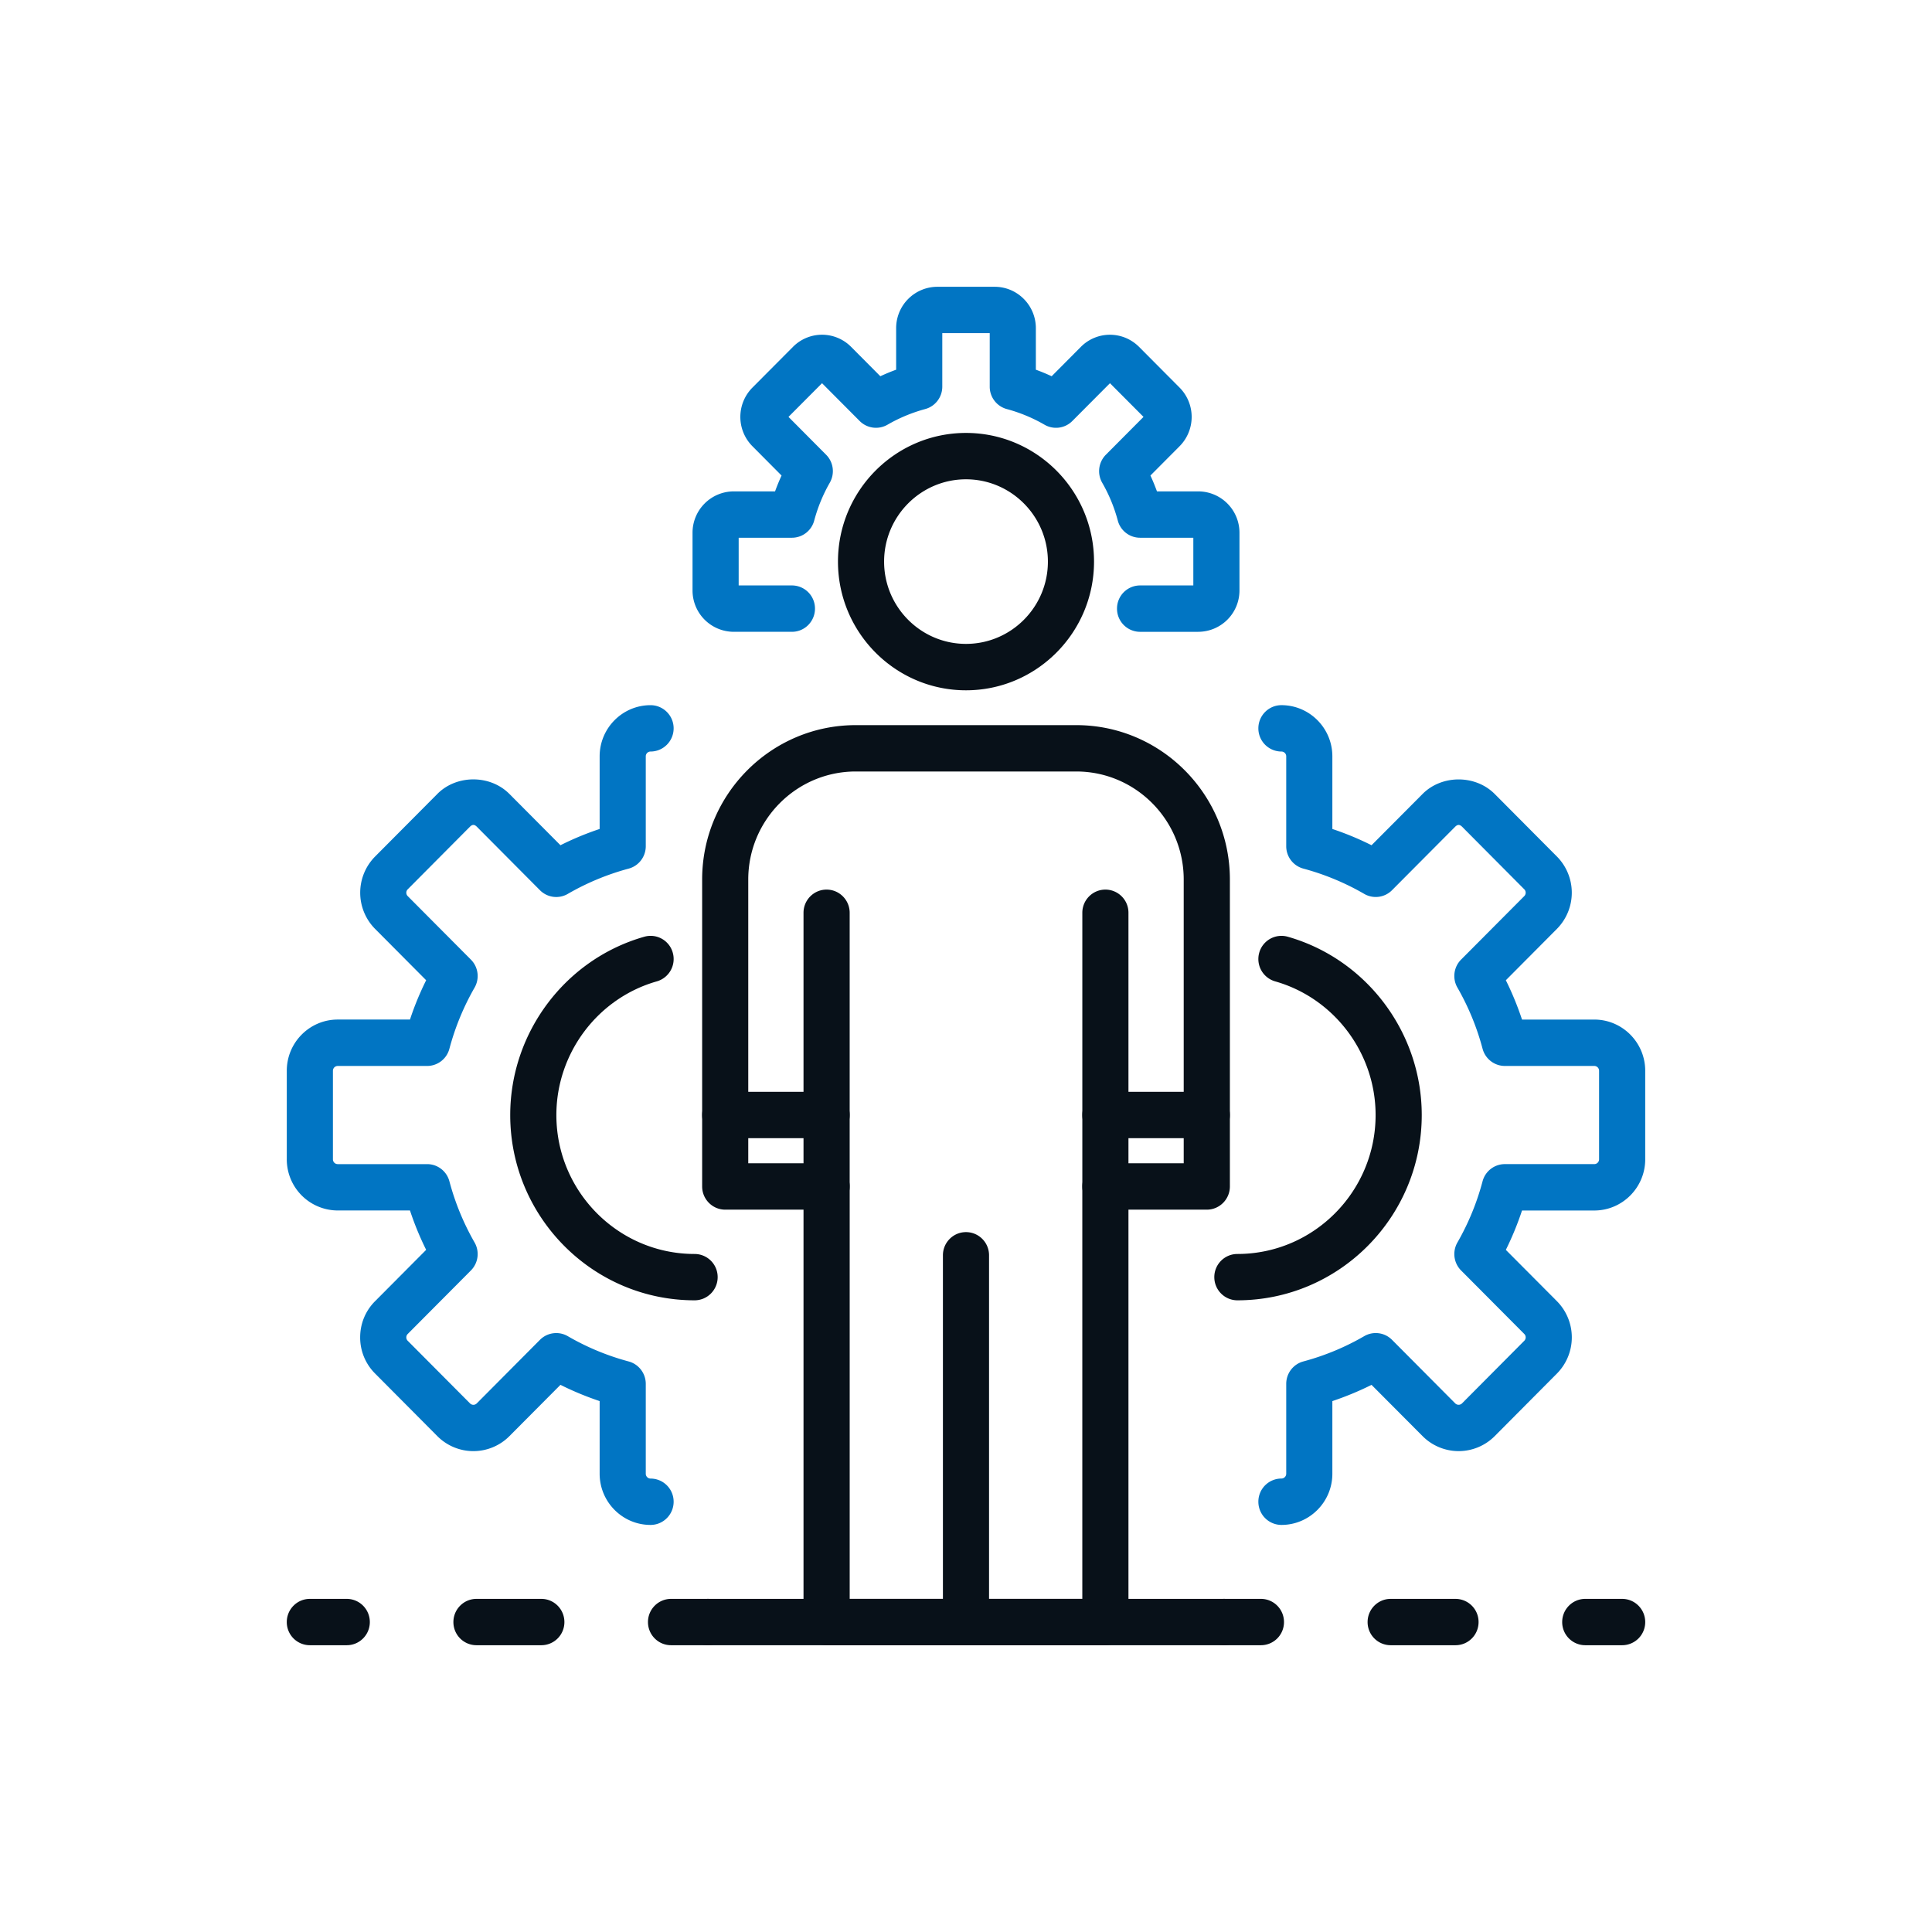
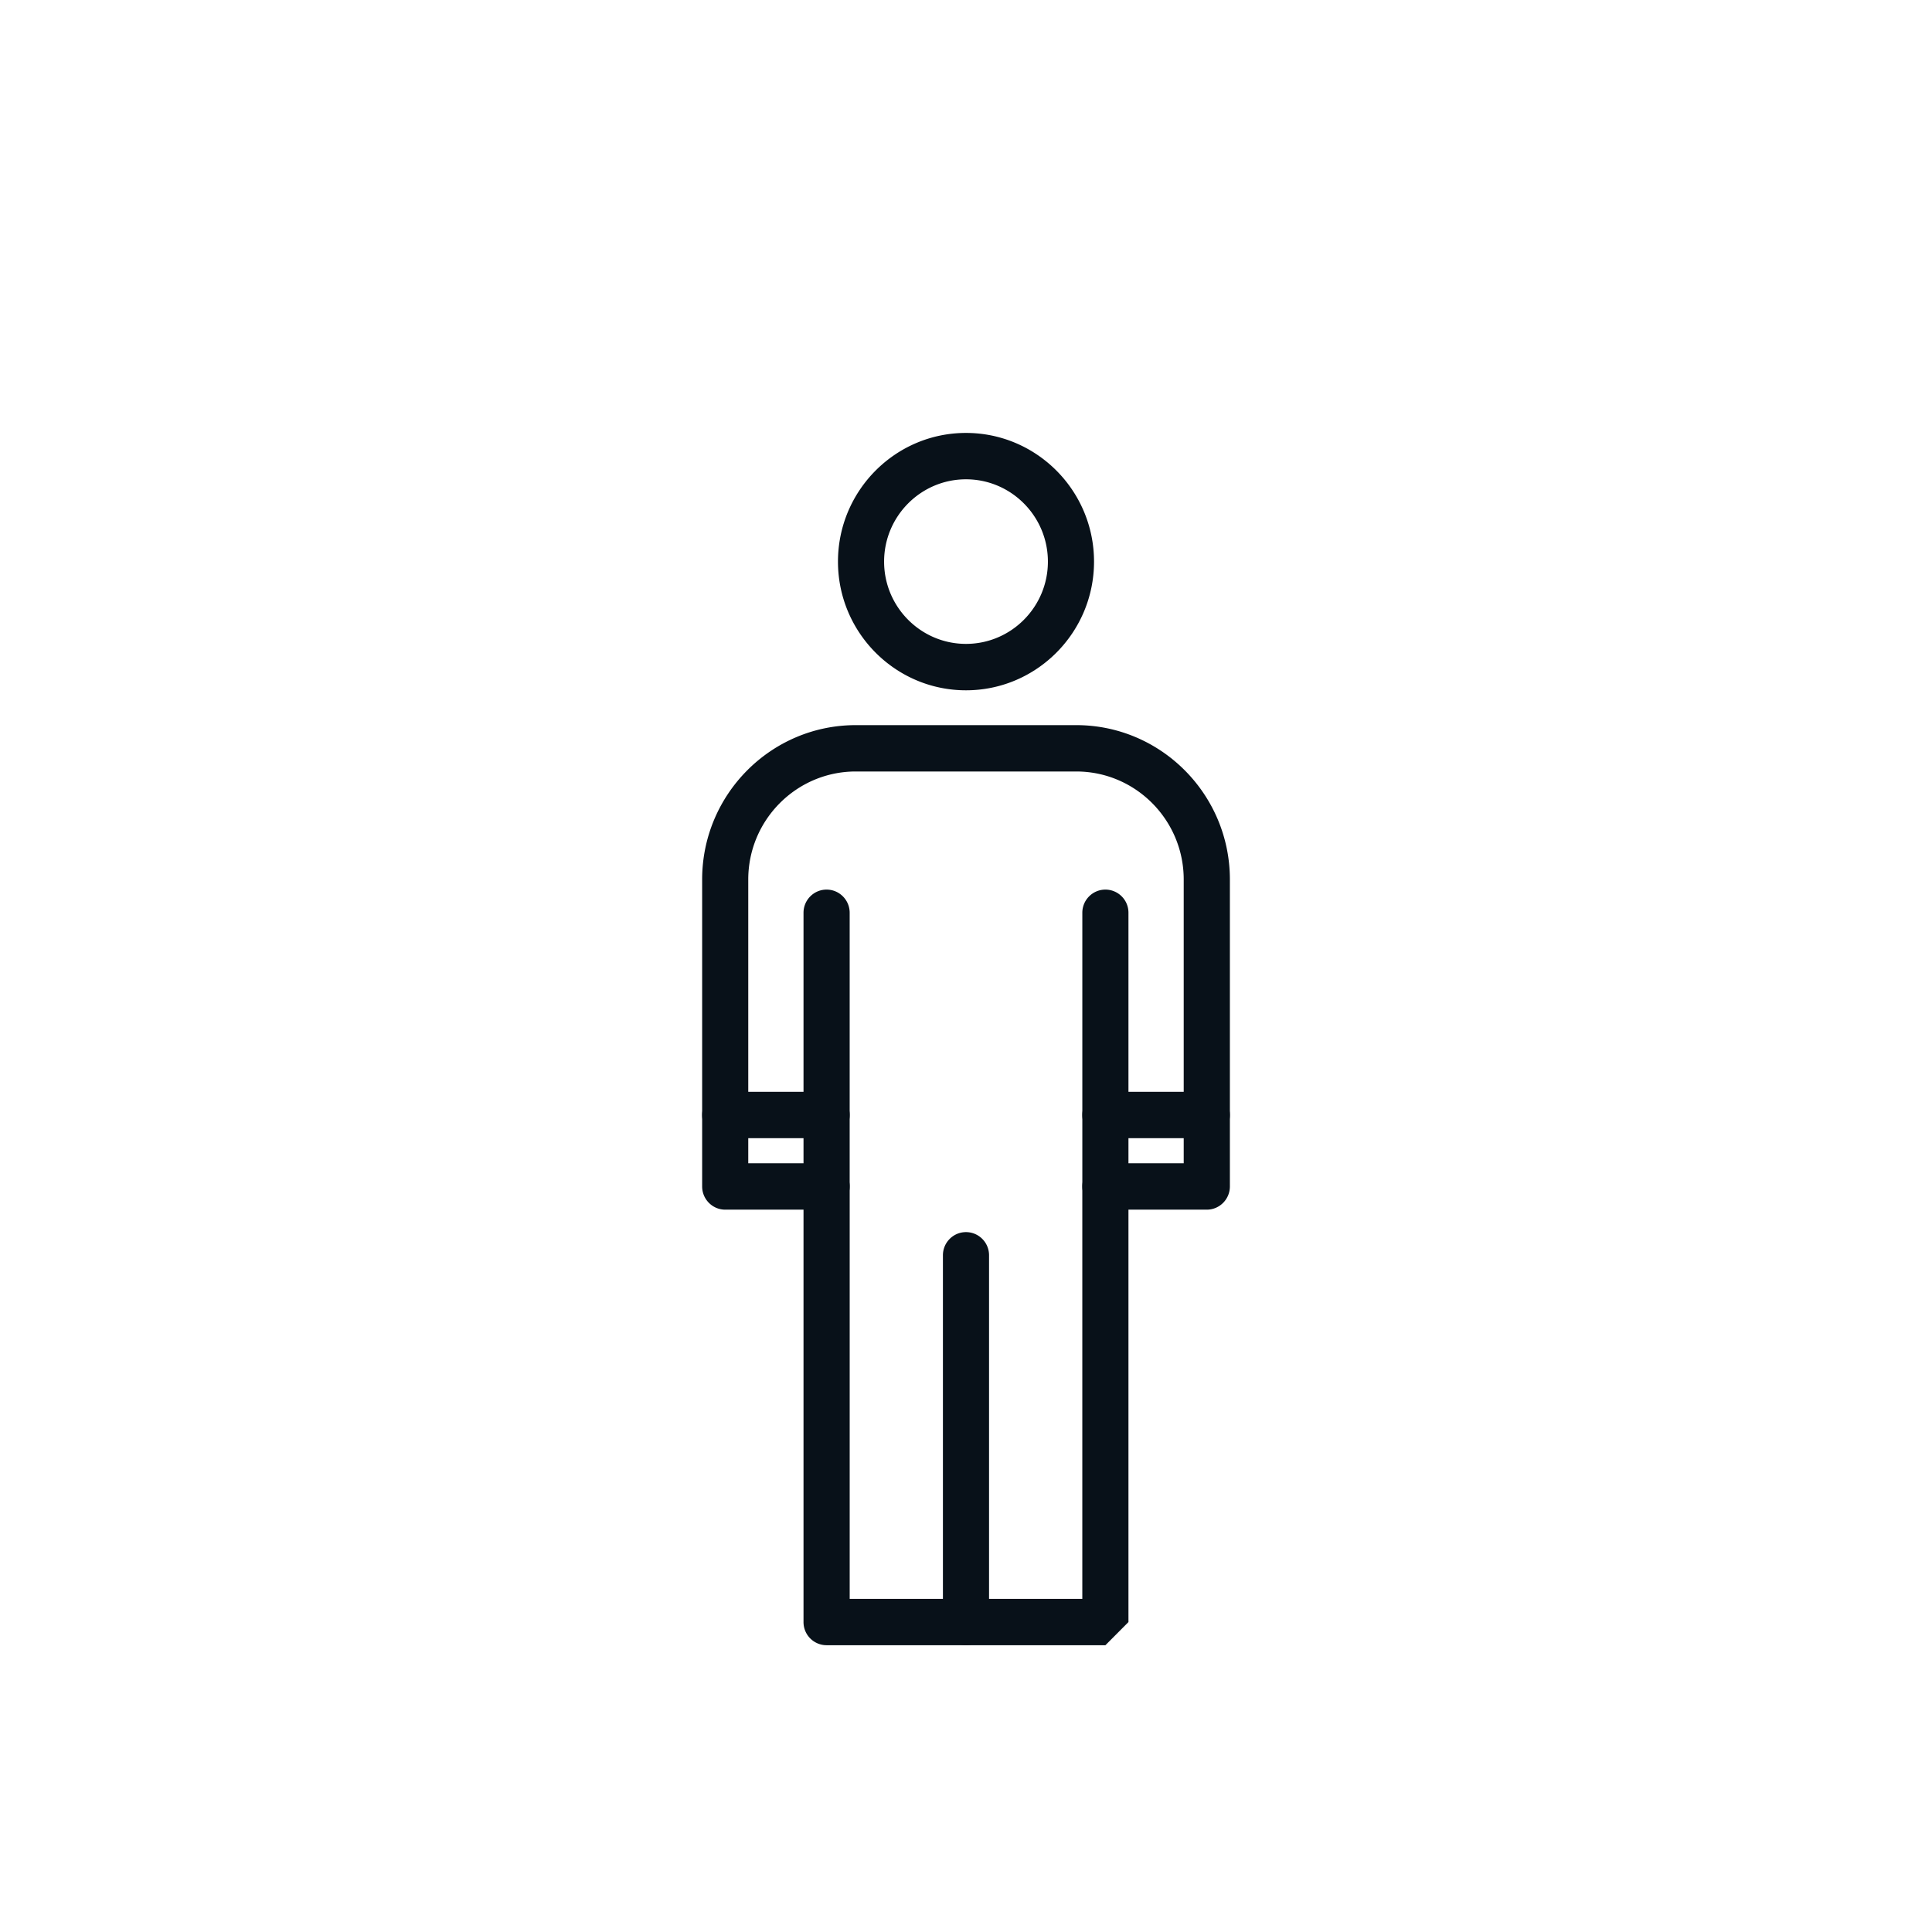
<svg xmlns="http://www.w3.org/2000/svg" width="128" height="128" viewBox="0 0 128 128">
  <g fill="none" fill-rule="evenodd">
-     <path d="M79.388 41.86h-3.855a1.531 1.531 0 0 1-1.528-1.539 1.53 1.53 0 0 1 1.528-1.534h3.528v-3.16h-3.528a1.528 1.528 0 0 1-1.476-1.137 10.379 10.379 0 0 0-1.034-2.508 1.544 1.544 0 0 1 .244-1.855l2.494-2.507-2.223-2.231-2.494 2.504a1.52 1.52 0 0 1-1.846.243 10.38 10.38 0 0 0-2.496-1.035 1.533 1.533 0 0 1-1.13-1.484v-3.545h-3.143v3.545c0 .696-.465 1.304-1.133 1.484-.88.239-1.72.588-2.496 1.037a1.525 1.525 0 0 1-1.844-.245l-2.494-2.504-2.223 2.231 2.492 2.507c.491.491.589 1.251.244 1.855a10.536 10.536 0 0 0-1.032 2.508 1.528 1.528 0 0 1-1.474 1.137h-3.53v3.16h3.53a1.53 1.53 0 0 1 1.526 1.534c0 .85-.684 1.538-1.526 1.538h-3.857a2.738 2.738 0 0 1-2.73-2.743v-3.818a2.739 2.739 0 0 1 2.73-2.743h2.738c.127-.355.273-.706.43-1.05l-1.933-1.944a2.756 2.756 0 0 1 0-3.878l2.686-2.699a2.71 2.71 0 0 1 3.859 0l1.933 1.943c.343-.16.69-.304 1.047-.433v-2.75A2.738 2.738 0 0 1 62.102 19h3.796c1.507 0 2.73 1.23 2.73 2.743v2.751c.355.129.704.273 1.047.433l1.932-1.943a2.709 2.709 0 0 1 1.93-.806c.731.002 1.415.289 1.932.806l2.686 2.7a2.757 2.757 0 0 1 0 3.875l-1.936 1.946c.16.344.302.695.433 1.05h2.736a2.739 2.739 0 0 1 2.73 2.743v3.818a2.738 2.738 0 0 1-2.73 2.743" fill="#0175C3" />
-     <path d="M63.999 31.755c-2.99 0-5.425 2.447-5.425 5.454 0 3.006 2.434 5.45 5.425 5.45 2.993 0 5.427-2.444 5.427-5.45 0-3.007-2.434-5.454-5.427-5.454zm0 13.979c-4.677 0-8.481-3.826-8.481-8.525 0-4.702 3.804-8.526 8.481-8.526 4.679 0 8.483 3.824 8.483 8.526 0 4.699-3.804 8.525-8.483 8.525zM56.294 105.93h15.412V78.605c0-.848.685-1.536 1.53-1.536h5.188V58.27c0-3.946-3.192-7.157-7.119-7.157H56.697c-3.927 0-7.123 3.21-7.123 7.157V77.07h5.19c.843 0 1.53.688 1.53 1.536v27.325zM73.237 109H54.763a1.53 1.53 0 0 1-1.528-1.534V80.143h-5.187c-.844 0-1.529-.69-1.529-1.538V58.27c0-5.64 4.563-10.228 10.178-10.228h14.608c5.61 0 10.178 4.587 10.178 10.228v20.335c0 .848-.685 1.538-1.53 1.538h-5.19v27.323c0 .848-.682 1.534-1.526 1.534z" fill="#081119" />
+     <path d="M63.999 31.755c-2.99 0-5.425 2.447-5.425 5.454 0 3.006 2.434 5.45 5.425 5.45 2.993 0 5.427-2.444 5.427-5.45 0-3.007-2.434-5.454-5.427-5.454zm0 13.979c-4.677 0-8.481-3.826-8.481-8.525 0-4.702 3.804-8.526 8.481-8.526 4.679 0 8.483 3.824 8.483 8.526 0 4.699-3.804 8.525-8.483 8.525zM56.294 105.93h15.412V78.605c0-.848.685-1.536 1.53-1.536h5.188V58.27c0-3.946-3.192-7.157-7.119-7.157H56.697c-3.927 0-7.123 3.21-7.123 7.157V77.07h5.19c.843 0 1.53.688 1.53 1.536v27.325zM73.237 109H54.763a1.53 1.53 0 0 1-1.528-1.534V80.143h-5.187c-.844 0-1.529-.69-1.529-1.538V58.27c0-5.64 4.563-10.228 10.178-10.228h14.608c5.61 0 10.178 4.587 10.178 10.228v20.335c0 .848-.685 1.538-1.53 1.538h-5.19v27.323z" fill="#081119" />
    <path d="M63.999 109a1.53 1.53 0 0 1-1.528-1.534v-24.3c0-.847.684-1.535 1.528-1.535.846 0 1.528.688 1.528 1.536v24.299A1.53 1.53 0 0 1 64 109M54.763 80.143c-.844 0-1.528-.69-1.528-1.538V60.474c0-.848.684-1.536 1.528-1.536s1.53.688 1.53 1.536v18.131c0 .848-.686 1.538-1.53 1.538M73.237 80.143c-.846 0-1.53-.69-1.53-1.538V60.474c0-.848.684-1.536 1.53-1.536a1.53 1.53 0 0 1 1.526 1.536v18.131c0 .848-.682 1.538-1.526 1.538" fill="#081119" />
    <path d="M79.952 75.409h-6.715c-.846 0-1.53-.686-1.53-1.534 0-.85.684-1.538 1.53-1.538h6.715c.846 0 1.53.687 1.53 1.538 0 .848-.684 1.534-1.53 1.534M54.763 75.409h-6.715a1.53 1.53 0 0 1-1.529-1.534c0-.85.685-1.538 1.529-1.538h6.715c.844 0 1.53.687 1.53 1.538 0 .848-.686 1.534-1.53 1.534" fill="#081119" />
-     <path d="M84.898 101.03a1.533 1.533 0 0 1-1.528-1.539 1.53 1.53 0 0 1 1.528-1.534.32.32 0 0 0 .318-.319v-5.953c0-.696.462-1.305 1.133-1.486a16.61 16.61 0 0 0 4.032-1.674 1.52 1.52 0 0 1 1.844.242l4.187 4.21a.32.32 0 0 0 .451 0l4.124-4.147a.32.32 0 0 0 0-.452L96.8 84.171a1.542 1.542 0 0 1-.242-1.854 16.769 16.769 0 0 0 1.666-4.055 1.53 1.53 0 0 1 1.477-1.137h5.925a.317.317 0 0 0 .317-.317v-5.867a.318.318 0 0 0-.317-.319h-5.925c-.69 0-1.297-.467-1.477-1.14a16.773 16.773 0 0 0-1.666-4.051 1.541 1.541 0 0 1 .242-1.855l4.187-4.207a.32.32 0 0 0 0-.451l-4.124-4.149c-.157-.152-.295-.152-.45 0l-4.188 4.209a1.518 1.518 0 0 1-1.844.243 16.78 16.78 0 0 0-4.034-1.675 1.533 1.533 0 0 1-1.131-1.484V50.11a.319.319 0 0 0-.318-.319 1.532 1.532 0 0 1-1.528-1.536c0-.848.684-1.536 1.528-1.536 1.86 0 3.374 1.522 3.374 3.39v4.813c.892.297 1.762.658 2.596 1.077l3.384-3.4c1.275-1.28 3.495-1.28 4.772 0l4.126 4.148a3.408 3.408 0 0 1 0 4.793l-3.384 3.404c.417.839.774 1.709 1.072 2.605h4.788c1.86 0 3.374 1.522 3.374 3.393v5.867c0 1.867-1.514 3.39-3.374 3.39h-4.788a20.1 20.1 0 0 1-1.072 2.608l3.384 3.4a3.407 3.407 0 0 1 0 4.795l-4.126 4.149a3.37 3.37 0 0 1-4.77 0l-3.386-3.4c-.836.418-1.704.775-2.596 1.076v4.812c0 1.87-1.514 3.391-3.374 3.391" fill="#0175C3" />
-     <path d="M81.981 86.149c-.844 0-1.53-.688-1.53-1.536 0-.849.686-1.534 1.53-1.534 5.05 0 9.156-4.131 9.156-9.204 0-4.101-2.737-7.744-6.656-8.857a1.539 1.539 0 0 1-1.053-1.9 1.53 1.53 0 0 1 1.887-1.058c5.228 1.49 8.879 6.346 8.879 11.815 0 6.767-5.479 12.274-12.213 12.274M83.54 109h-2.446a1.529 1.529 0 0 1-1.527-1.534 1.53 1.53 0 0 1 1.527-1.536h2.446c.846 0 1.528.688 1.528 1.536A1.53 1.53 0 0 1 83.54 109M96.432 109h-4.3a1.53 1.53 0 0 1-1.525-1.534c0-.848.684-1.536 1.526-1.536h4.3a1.53 1.53 0 0 1 1.526 1.536c0 .848-.683 1.534-1.527 1.534M107.472 109h-2.446a1.53 1.53 0 0 1-1.527-1.534c0-.848.685-1.536 1.527-1.536h2.446c.844 0 1.528.688 1.528 1.536a1.53 1.53 0 0 1-1.528 1.534M46.906 109H44.46c-.846 0-1.53-.686-1.53-1.534s.684-1.536 1.53-1.536h2.446c.842 0 1.527.688 1.527 1.536A1.53 1.53 0 0 1 46.906 109M35.865 109h-4.297a1.53 1.53 0 0 1-1.529-1.534c0-.848.685-1.536 1.529-1.536h4.297c.844 0 1.528.688 1.528 1.536A1.53 1.53 0 0 1 35.865 109M22.972 109h-2.444A1.53 1.53 0 0 1 19 107.466c0-.848.684-1.536 1.528-1.536h2.444c.846 0 1.53.688 1.53 1.536 0 .848-.684 1.534-1.53 1.534" fill="#081119" />
-     <path d="M43.1 101.03c-1.86 0-3.372-1.523-3.372-3.392v-4.812c-.892-.3-1.76-.658-2.596-1.077l-3.384 3.401a3.366 3.366 0 0 1-4.77 0l-4.126-4.149a3.364 3.364 0 0 1-.99-2.398c0-.906.35-1.759.99-2.398l3.382-3.4a19.823 19.823 0 0 1-1.072-2.608h-4.788A3.386 3.386 0 0 1 19 76.808v-5.867c0-1.87 1.512-3.393 3.374-3.393h4.788a19.66 19.66 0 0 1 1.072-2.605l-3.384-3.402a3.407 3.407 0 0 1 .002-4.795l4.126-4.149c1.273-1.281 3.495-1.281 4.77.002l3.384 3.4c.834-.42 1.704-.78 2.596-1.078V50.11c0-1.869 1.512-3.39 3.372-3.39.844 0 1.53.687 1.53 1.535 0 .848-.686 1.536-1.53 1.536a.317.317 0 0 0-.316.319v5.953c0 .696-.464 1.304-1.13 1.484a16.78 16.78 0 0 0-4.035 1.675 1.52 1.52 0 0 1-1.846-.243l-4.185-4.209c-.154-.154-.294-.156-.45 0l-4.125 4.149a.317.317 0 0 0 0 .451l4.185 4.207c.491.491.589 1.253.244 1.855a16.86 16.86 0 0 0-1.668 4.05 1.53 1.53 0 0 1-1.477 1.141h-5.923a.319.319 0 0 0-.317.319v5.867c0 .175.143.317.317.317h5.923c.693 0 1.297.465 1.477 1.137a16.854 16.854 0 0 0 1.668 4.055 1.542 1.542 0 0 1-.244 1.854l-4.185 4.207a.314.314 0 0 0-.094.225c0 .06.016.148.092.225l4.128 4.148a.313.313 0 0 0 .449 0l4.185-4.209a1.523 1.523 0 0 1 1.846-.242 16.577 16.577 0 0 0 4.032 1.674c.669.18 1.133.79 1.133 1.486v5.953c0 .175.142.32.316.32.844 0 1.53.685 1.53 1.533 0 .85-.686 1.538-1.53 1.538" fill="#0175C3" />
-     <path d="M46.019 86.149c-6.734 0-12.215-5.507-12.215-12.274 0-5.469 3.651-10.325 8.879-11.813a1.523 1.523 0 0 1 1.89 1.057 1.54 1.54 0 0 1-1.056 1.899c-3.919 1.115-6.656 4.758-6.656 8.857 0 5.073 4.108 9.204 9.158 9.204a1.53 1.53 0 0 1 1.528 1.534c0 .848-.684 1.536-1.528 1.536M81.094 109H46.906c-.846 0-1.53-.686-1.53-1.534s.684-1.536 1.53-1.536h34.188c.844 0 1.53.688 1.53 1.536 0 .848-.686 1.534-1.53 1.534" fill="#081119" />
  </g>
</svg>